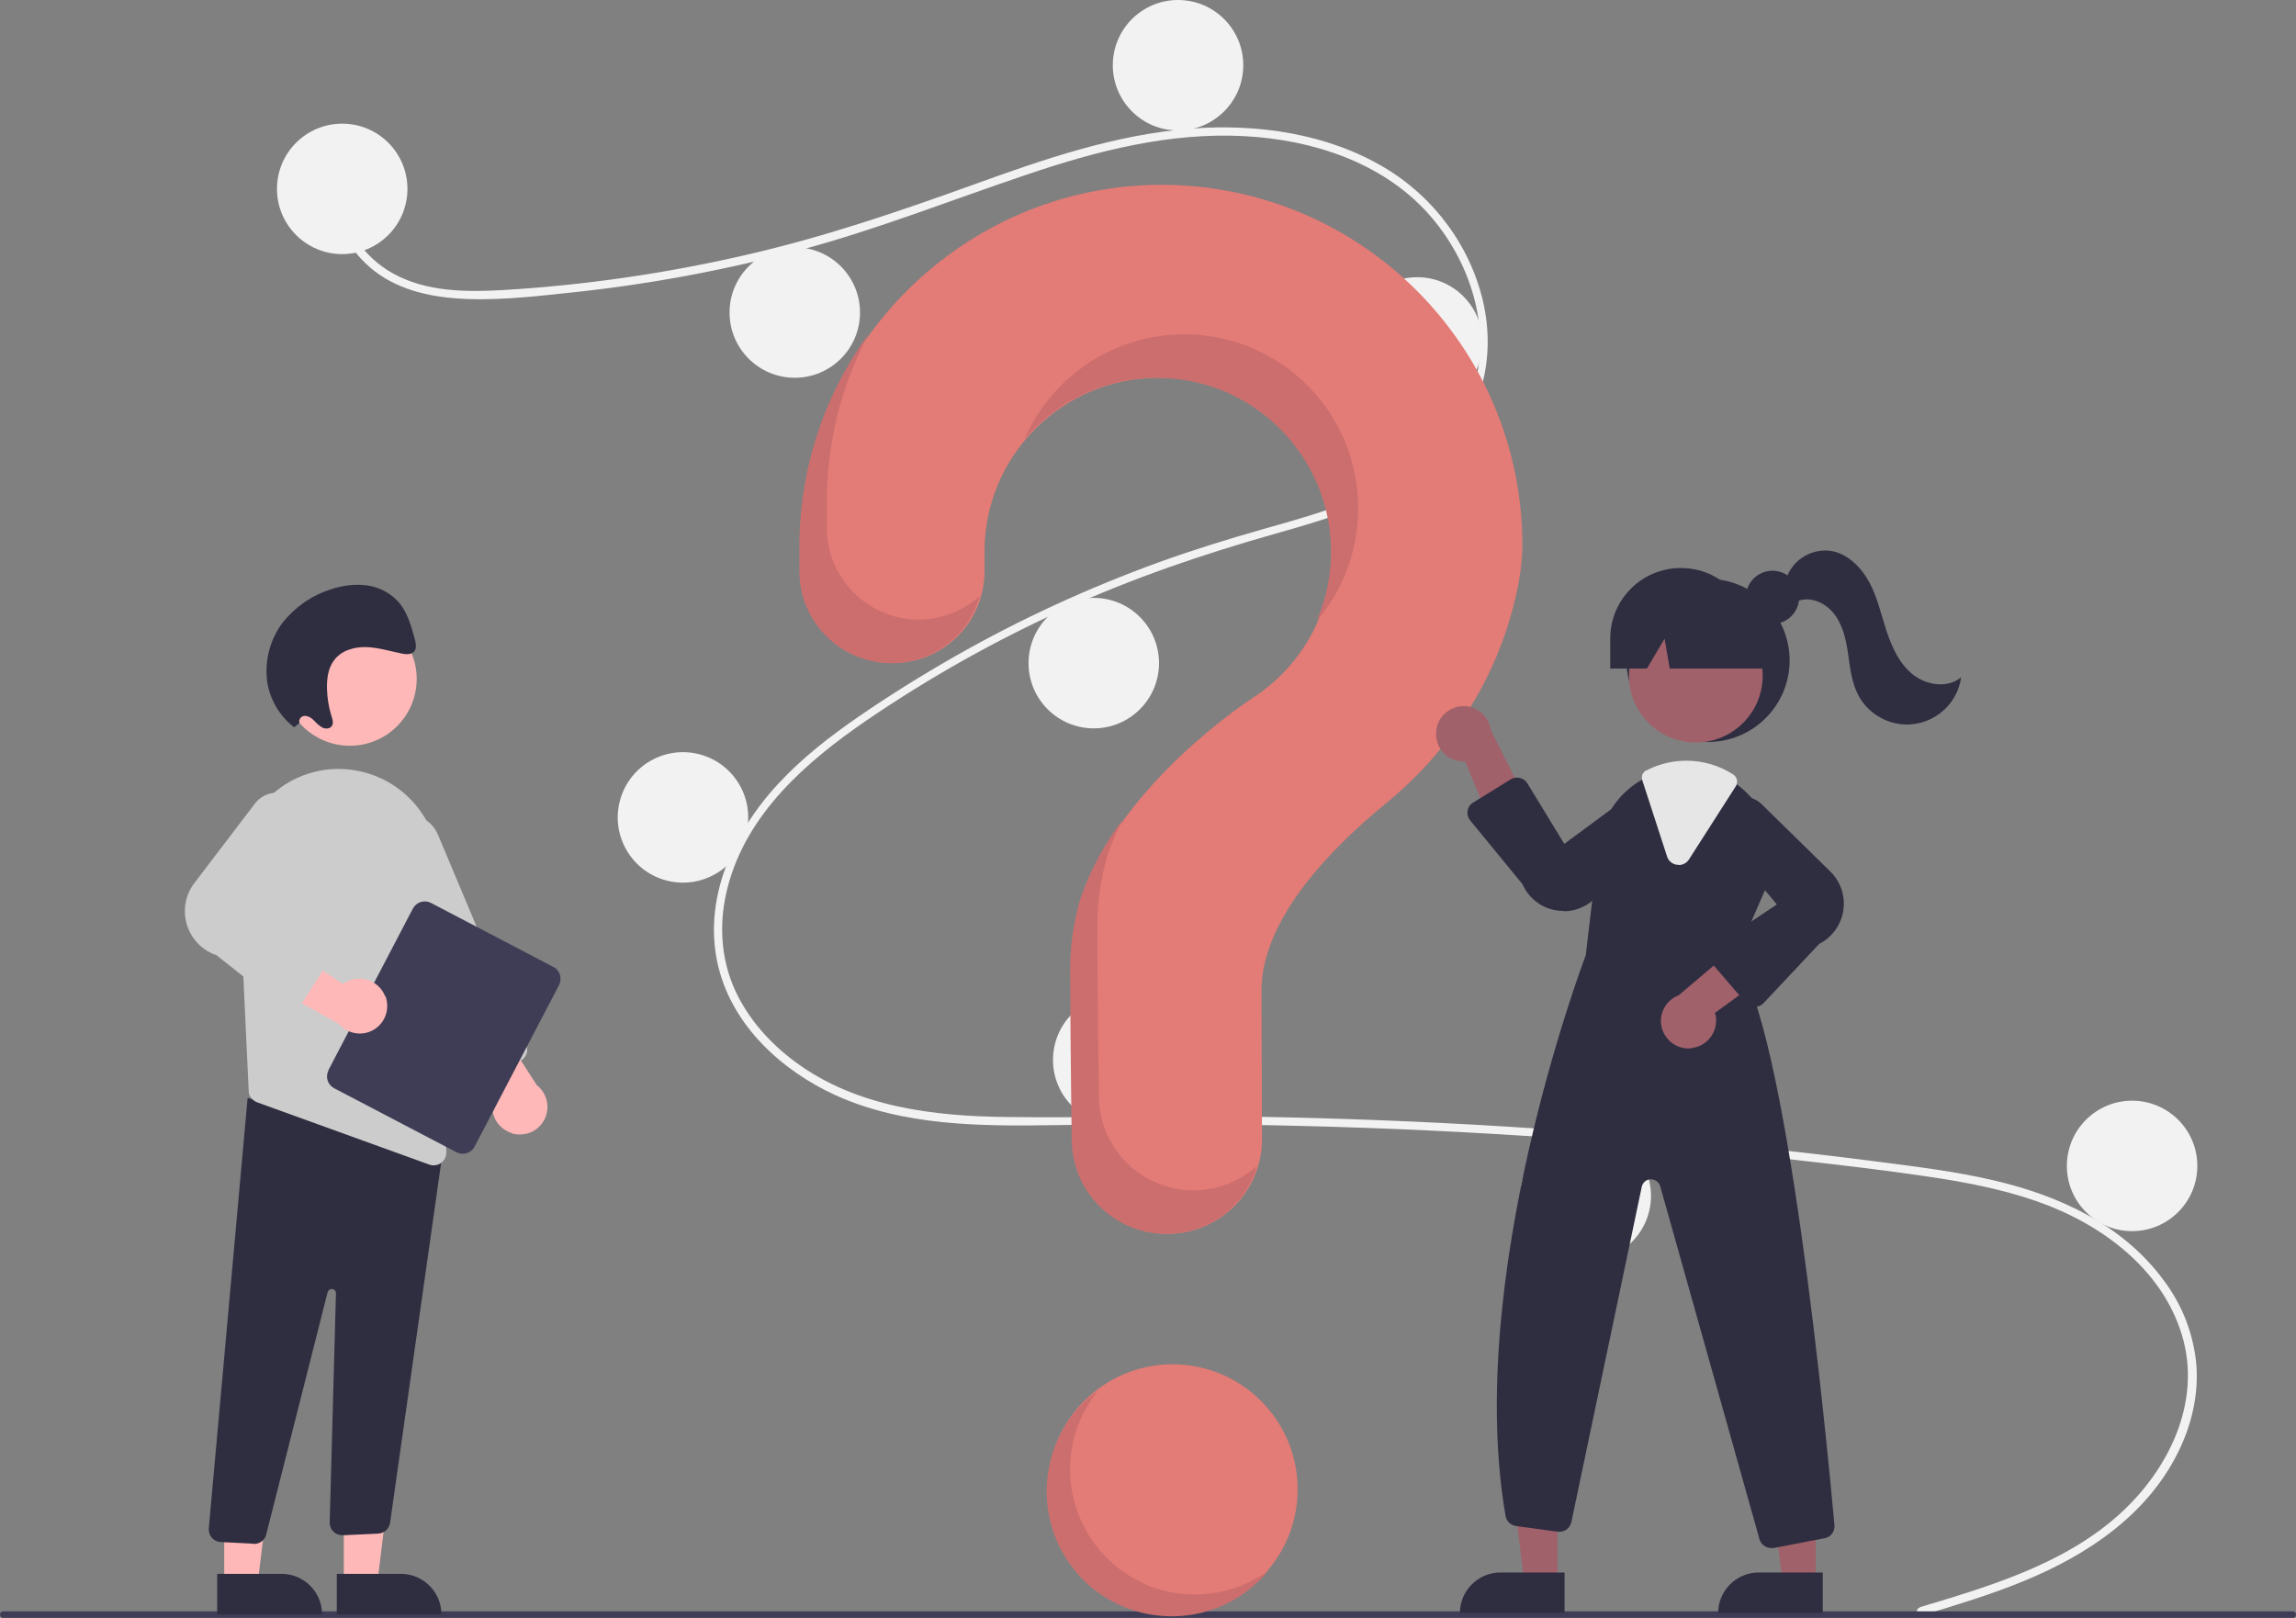
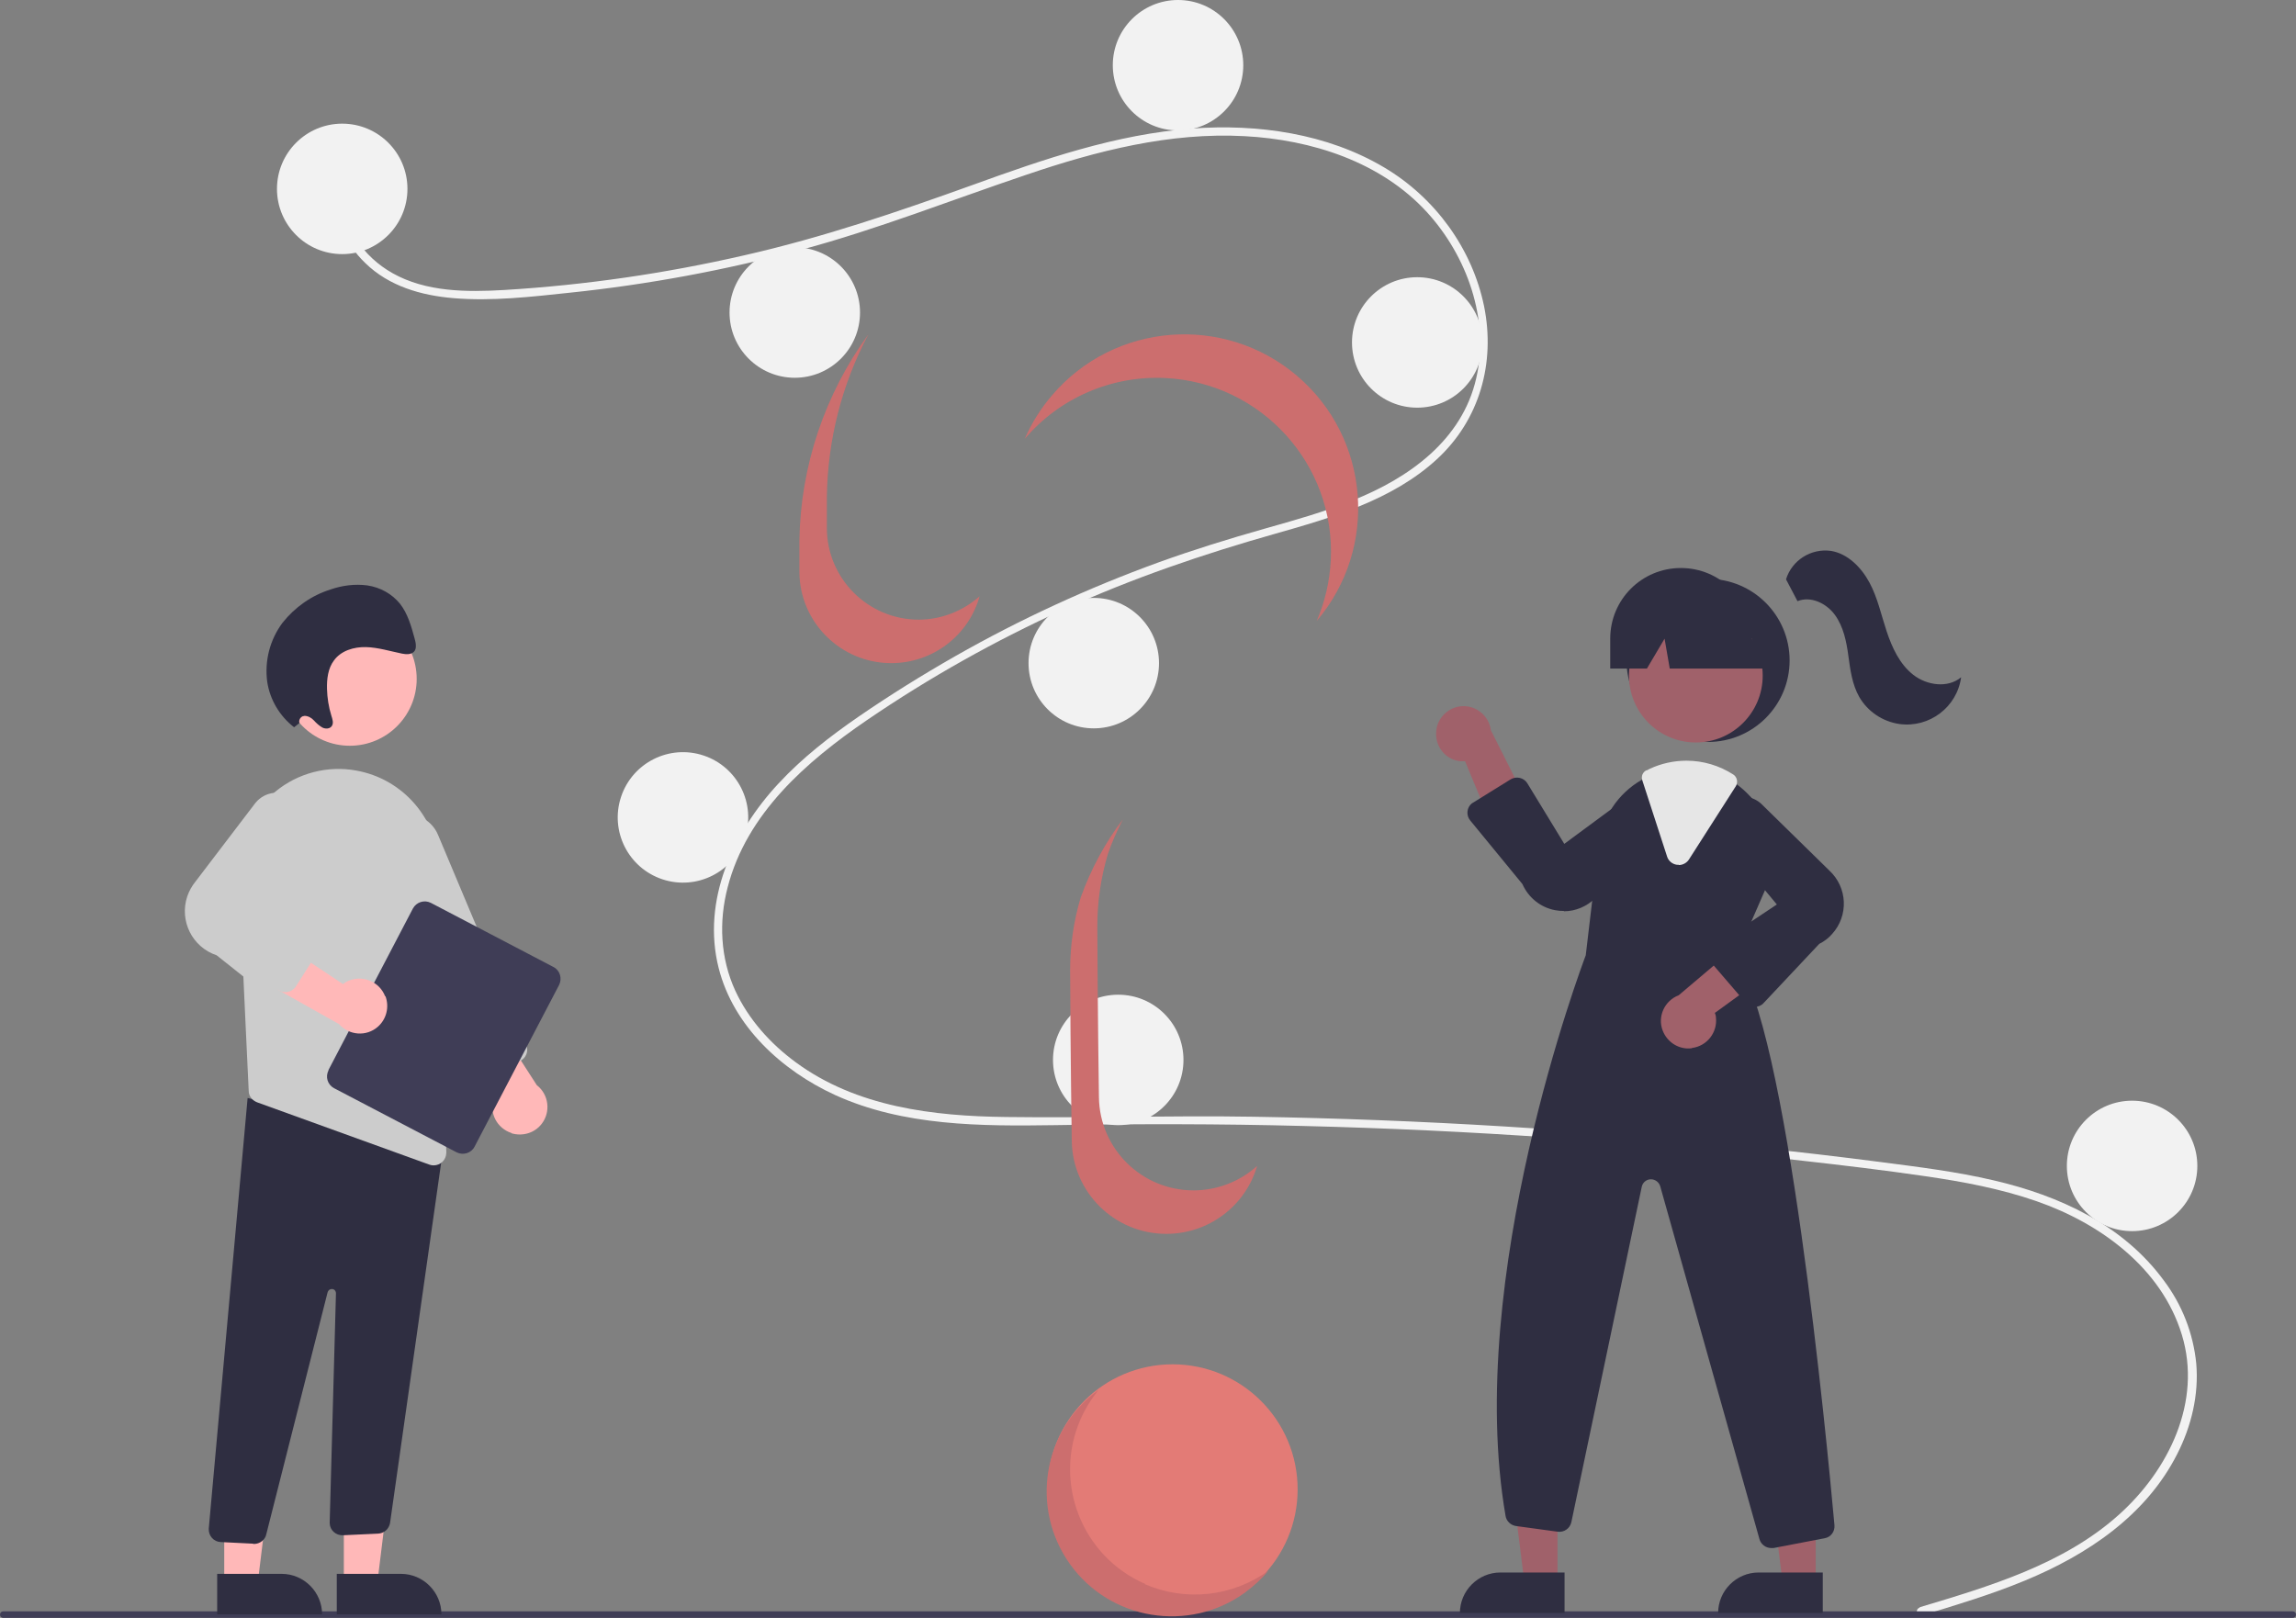
<svg xmlns="http://www.w3.org/2000/svg" version="1.1" viewBox="0 0 844.7 595.3">
  <rect x="0" y="0" width="844.7" height="595.3" fill="#808080" stroke="none" />
  <defs>
    <style>
      .cls-1 {
        fill: #2f2e41;
      }

      .cls-2 {
        fill: #e6e6e6;
      }

      .cls-3 {
        fill: #3f3d56;
      }

      .cls-4 {
        fill: #cc6e6e;
      }

      .cls-5 {
        fill: #ccc;
      }

      .cls-6 {
        fill: #ffb8b8;
      }

      .cls-7 {
        fill: #f2f2f2;
      }

      .cls-8 {
        fill: #a0616a;
      }

      .cls-9 {
        fill: #e37b76;
      }
    </style>
  </defs>
  <g>
    <g id="Ebene_1">
      <circle class="cls-9" cx="431.4" cy="548" r="46" />
      <path class="cls-7" d="M706.2,591.4c25.7-7.7,53.1-15.8,73.5-34.2,18.2-16.4,30.5-41.5,23-66.1s-30.1-41-53.4-49.1c-13.2-4.6-27.1-7.2-40.9-9.2-15-2.2-30.1-4-45.2-5.7-61.1-7-122.4-11.3-184-12.8-30.4-.8-60.8-.8-91.1-.3-27.1.4-55.7.4-80.9-11.1-19.6-9-37.4-25.3-42.8-46.7-6.3-24.8,5.3-50,22-67.9,8.8-9.5,19-17.4,29.6-24.7,11.5-7.9,23.4-15.3,35.5-22.2,23.9-13.6,48.9-25.1,74.8-34.5,12.7-4.6,25.7-8.6,38.7-12.3,11-3.1,22.1-6.2,32.7-10.5,20.6-8.2,40.2-22.1,45.4-44.9,5-21.6-3.4-45-18.1-61.1-17-18.6-42.5-26.7-67.1-28-27.5-1.5-54.4,5.4-80.3,14.2-27.6,9.3-54.6,20-82.8,27.6-27.9,7.5-56.4,12.8-85.2,15.8-14.1,1.5-28.6,3.2-42.8,2-11.9-1-23.7-4.4-32.4-12.9-7.5-7.2-12-17.2-10.4-27.6.3-1.9,3.2-1.1,2.9.8-1.9,12.8,6.8,24.5,17.5,30.5,12.4,7,27.4,7,41.1,6.2,29.8-1.8,59.4-6.1,88.5-12.8,28.6-6.5,56.2-15.9,83.7-25.8,26.2-9.5,52.9-18.7,80.8-20.8,24.2-1.8,49.8,1.8,70.9,14.4,18.6,11.1,32.2,29.7,36.6,51,4.2,20.8-1.6,41.8-17.4,56.3-16.3,15-38.7,21.5-59.5,27.4-26.5,7.5-52.3,16.3-77.4,27.7-25.4,11.5-49.8,25.2-72.8,40.9-22.2,15.2-44.2,34.3-51.2,61.5-3.3,12.6-2.7,26,2.8,38,4.9,10.6,12.9,19.5,22.3,26.4,22.3,16.4,50.5,19.8,77.4,20.1,30.3.4,60.6-.6,90.9-.1,61.7,1,123.3,4.8,184.8,11.3,15.4,1.6,30.8,3.4,46.2,5.4,13.8,1.8,27.7,3.5,41.3,6.7,24.2,5.6,47.7,16.4,62.7,36.9,6.7,8.9,10.8,19.4,11.9,30.5,1,11.5-1.8,23.1-7,33.3-11.5,22.7-33.1,37.1-56.1,46.6-12.3,5.1-25,8.9-37.8,12.8-1.9.5-2.7-2.3-.8-2.9h0Z" />
      <circle class="cls-7" cx="125.9" cy="69.5" r="24" />
      <circle class="cls-7" cx="292.4" cy="115" r="24" />
      <circle class="cls-7" cx="433.4" cy="24" r="24" />
      <circle class="cls-7" cx="521.4" cy="126" r="24" />
      <circle class="cls-7" cx="402.4" cy="244" r="24" />
      <circle class="cls-7" cx="251.4" cy="301" r="24" transform="translate(-113.7 444.3) rotate(-71.6)" />
      <circle class="cls-7" cx="411.4" cy="390" r="24" />
-       <circle class="cls-7" cx="583.4" cy="440" r="24" />
      <circle class="cls-7" cx="784.4" cy="429" r="24" />
-       <path class="cls-9" d="M426.5,68c-71.9.5-130.8,58.9-131.8,130.8v11.4c0,18.6,15.1,33.7,33.7,33.8h0c18.7,0,33.8-15.1,33.8-33.8h0v-7.2c0-35.3,28.6-64,64-64,35.3,0,64,28.6,64,64,0,21.8-11.1,42.1-29.5,53.9h0s-48,30.9-62.7,73.3h0c-2.6,8.7-3.9,17.7-3.9,26.8,0,3.7.2,36.3.6,62.8.3,19,15.8,34.2,34.8,34.2h0c19.2,0,34.8-15.6,34.8-34.8v-.2c-.1-24.2-.2-52.4-.2-54.5,0-26,25.1-52,45.8-68.9,23.8-19.5,40.9-46,47.7-76,1.5-6.2,2.4-12.5,2.5-18.8,0-73.3-59.4-132.7-132.7-132.8,0,0,0,0,0,0h-1Z" />
      <path class="cls-3" d="M843.5,595.3H1.2c-.7,0-1.2-.5-1.2-1.2s.5-1.2,1.2-1.2h842.3c.7,0,1.2.5,1.2,1.2s-.5,1.2-1.2,1.2Z" />
      <circle class="cls-1" cx="628.4" cy="243" r="30" />
      <polygon class="cls-8" points="573 582.1 560.8 582.1 554.9 534.8 573 534.8 573 582.1" />
      <path class="cls-1" d="M552,578.6h23.6v14.9h-38.5c0-8.2,6.7-14.9,14.9-14.9h0Z" />
      <polygon class="cls-8" points="668 582.1 655.8 582.1 649.9 534.8 668 534.8 668 582.1" />
      <path class="cls-1" d="M647,578.6h23.6v14.9h-38.5c0-8.2,6.7-14.9,14.9-14.9h0Z" />
      <circle class="cls-8" cx="623.9" cy="248.6" r="24.6" />
      <path class="cls-1" d="M638.5,352.4l11-25.2c5.5-12.1,2.7-26.4-7-35.6-5.9-5.8-13.8-9.1-22.1-9.2-4.6,0-9.2,1-13.4,3l-1.1.5c-.7.3-1.4.7-2,1.1-8.7,5-14.6,13.9-15.7,23.9l-4.8,40.6c-1.2,3.2-44.7,118.4-29.5,206.3.3,1.9,1.9,3.4,3.8,3.7l15.4,2.1c2.3.3,4.5-1.2,5-3.5l25.9-123.4c.4-1.9,2.2-3.1,4.1-2.7,1.3.3,2.3,1.2,2.7,2.5l36.5,129.8c.5,1.9,2.3,3.3,4.3,3.3.3,0,.6,0,.9,0l18.8-3.6c2.3-.4,3.8-2.5,3.6-4.8-2.8-30.9-17.5-185.6-36.6-208.4Z" />
      <path class="cls-8" d="M528.4,269c-.6,5.5,3.3,10.5,8.8,11.1,0,0,0,0,0,0,.6,0,1.2,0,1.8,0l13.7,33,10.4-15.4-14.6-29c-.7-5.5-5.8-9.5-11.3-8.8-4.6.6-8.3,4.3-8.8,8.9h0Z" />
      <path class="cls-8" d="M622.5,385.6c5.5-.7,9.4-5.7,8.8-11.2,0-.6-.2-1.2-.4-1.7l28.9-21-17.4-6.5-24.8,21c-5.2,2-7.9,7.8-5.9,13,1.7,4.4,6.1,7.1,10.7,6.5h0Z" />
      <path class="cls-1" d="M575.4,335.2c-1.1,0-2.2-.1-3.3-.3-5.3-1-9.8-4.6-12-9.6l-19.2-23.4c-1.6-1.9-1.3-4.8.6-6.3,0,0,0,0,0,0,.2-.1.3-.2.5-.3l13.7-8.5c2.1-1.3,4.9-.7,6.2,1.4,0,0,0,0,0,0h0l13.6,22.3,26-19.2c4.8-2.5,10.6-.7,13.1,4.1,2,3.8,1.3,8.5-1.8,11.5l-25.9,23.6c-3.1,3-7.2,4.8-11.5,4.8Z" />
      <path class="cls-1" d="M645.6,370.5h-.1c-1.3,0-2.5-.6-3.3-1.6l-12.2-14.2c-1.6-1.9-1.4-4.7.5-6.4l.4-.3,22.8-15.2-20.6-24.8c-2.8-4.6-1.4-10.6,3.2-13.4,3.7-2.3,8.5-1.8,11.7,1.2l25,24.5c6.7,6.2,7.2,16.6,1,23.4-1.3,1.5-2.9,2.7-4.7,3.6l-20.5,21.8c-.8.9-2,1.4-3.3,1.4Z" />
      <path class="cls-2" d="M617.6,318.2c-.2,0-.4,0-.6,0-1.7-.2-3.2-1.4-3.7-3.1l-9.1-28c-.5-1.5.2-3.1,1.6-3.7h.3c0-.1.8-.5.8-.5,4.3-2,8.9-3,13.6-3,6.1,0,12.1,1.8,17.2,5.1,1.4.9,1.8,2.9.9,4.3l-17.2,26.9c-.8,1.3-2.3,2.1-3.8,2.1Z" />
-       <circle class="cls-1" cx="652.1" cy="219.8" r="9.8" />
      <path class="cls-1" d="M618.4,209h0c-14.4,0-26,11.6-26,26v11h13.5l6.5-11,1.9,11h41.1l-11-11c0-14.4-11.6-26-26-26,0,0,0,0,0,0Z" />
      <path class="cls-1" d="M657.1,213.1c2.2-7,9.2-11.4,16.5-10.4,6.2,1,11.2,6.1,14.2,11.7s4.3,11.9,6.3,17.9,4.8,12.1,9.8,16,12.7,5,17.6.9c-1.5,11-11.7,18.7-22.7,17.2-6.2-.9-11.7-4.6-14.8-10-2.6-4.6-3.3-10-4-15.2s-1.8-10.6-4.9-14.9-8.9-7.1-13.8-5.1l-4.2-8Z" />
      <path class="cls-4" d="M338,228h0c-18.6,0-33.8-15.1-33.8-33.8v-11.4c.3-20.9,5.5-41.4,15.3-59.8-16.1,22.1-25,48.6-25.4,75.9v11.4c0,18.6,15.2,33.7,33.8,33.7h0c15.1,0,28.4-10,32.5-24.6-6.2,5.5-14.2,8.6-22.5,8.6Z" />
      <path class="cls-4" d="M428.7,139.1c35.3,1.7,62.6,31.7,60.9,67-.4,7.7-2.1,15.3-5.2,22.4,22.9-26.9,19.7-67.3-7.2-90.2-26.9-22.9-67.3-19.7-90.2,7.2-4.1,4.8-7.5,10.2-10,16,12.8-15.1,32-23.4,51.8-22.4Z" />
      <path class="cls-4" d="M439.1,438h0c-19,0-34.5-15.2-34.8-34.2-.4-26.5-.6-59.1-.6-62.8,0-9.1,1.3-18.1,3.9-26.8h0c1.5-4.4,3.4-8.6,5.5-12.7-6.6,8.7-11.8,18.4-15.5,28.7h0c-2.6,8.7-3.9,17.7-3.9,26.8,0,3.7.2,36.3.6,62.8.3,19,15.8,34.2,34.8,34.2h0c15.5,0,29.1-10.2,33.4-25-6.4,5.8-14.8,9-23.4,9Z" />
      <polygon class="cls-6" points="126.5 582.6 138.8 582.6 144.6 535.3 126.5 535.3 126.5 582.6" />
      <path class="cls-1" d="M162.4,594h-38.5v-14.9h23.6c8.2,0,14.9,6.7,14.9,14.9,0,0,0,0,0,0Z" />
      <polygon class="cls-6" points="82.5 582.6 94.8 582.6 100.6 535.3 82.5 535.3 82.5 582.6" />
      <path class="cls-1" d="M118.4,594h-38.5v-14.9h23.7c8.2,0,14.9,6.7,14.9,14.9,0,0,0,0,0,0Z" />
      <path class="cls-1" d="M93.2,568l-12-.6c-2.6-.1-4.5-2.3-4.4-4.9,0,0,0,0,0,0h0c0,0,14.3-158.5,14.3-158.5l65.9,17.8,6.4-1.7-19.9,140.3c-.4,2.2-2.2,3.8-4.4,3.9l-12.9.6c-2.6.1-4.8-1.8-4.9-4.4v-.4l2.3-84.2c0-.9-.6-1.6-1.5-1.6-.8,0-1.4.5-1.6,1.3l-22.5,88.8c-.4,2.2-2.4,3.7-4.6,3.7h-.3Z" />
      <circle class="cls-6" cx="128.7" cy="249.8" r="24.6" />
      <path class="cls-5" d="M87.8,321.9l2.7,58.3,1,21.2c0,1.9,1.3,3.5,3.1,4.2l63.3,22.9c.5.2,1.1.3,1.6.3,2.6,0,4.6-2,4.7-4.6,0,0,0,0,0,0v-.2l-2.6-104.8c-.4-17.7-13.3-32.7-30.7-35.7l-1.9-.3c-10.6-1.3-21.3,2.1-29.2,9.4-8.1,7.5-12.5,18.2-12,29.2h0Z" />
      <path class="cls-6" d="M188.2,416.9c-5.3-1.7-8.3-7.3-6.6-12.6.3-.9.7-1.8,1.3-2.6l-21.5-28.6,18.5-1.1,17.6,27.3c4.4,3.4,5.2,9.8,1.8,14.2-2.6,3.4-7,4.7-11.1,3.5h0Z" />
      <path class="cls-5" d="M173.1,396.5c-1.1-.5-2.1-1.4-2.5-2.5l-32.4-77.1c-2.7-6.4.3-13.7,6.7-16.3,6.4-2.7,13.7.3,16.3,6.7h0l32.4,77.1c1,2.4-.1,5.1-2.5,6.1,0,0,0,0,0,0l-14.4,6c-1.1.5-2.4.5-3.6,0h0Z" />
      <path class="cls-3" d="M120.8,393.8l31.1-59.5c1.3-2.4,4.2-3.3,6.6-2.1l45.1,23.6c2.4,1.2,3.3,4.2,2.1,6.6l-31.1,59.5c-1.2,2.4-4.2,3.3-6.6,2.1,0,0,0,0,0,0l-45.1-23.6c-2.4-1.3-3.3-4.2-2-6.6Z" />
      <path class="cls-6" d="M141.7,366.6c-2-5.2-7.8-7.8-13-5.9-.9.3-1.8.8-2.5,1.4l-29.8-19.8v18.6l28.3,15.9c3.7,4.2,10.1,4.7,14.3,1,3.2-2.8,4.3-7.3,2.8-11.3h0Z" />
-       <path class="cls-5" d="M104,370.8l-24.3-19.3c-9-3-13.8-12.7-10.8-21.7.7-2,1.7-3.8,3-5.4l22.1-29c3.5-4.3,9.9-5,14.2-1.4,3.5,2.8,4.6,7.6,2.9,11.7l-17.5,28.6,25.7,12.2c2.3,1.1,3.3,3.9,2.2,6.2,0,.2-.2.3-.3.5l-10.4,16.4c-.7,1.1-1.9,1.9-3.2,2.1h0c-1.3.2-2.6-.1-3.6-.9Z" />
+       <path class="cls-5" d="M104,370.8l-24.3-19.3c-9-3-13.8-12.7-10.8-21.7.7-2,1.7-3.8,3-5.4l22.1-29c3.5-4.3,9.9-5,14.2-1.4,3.5,2.8,4.6,7.6,2.9,11.7l-17.5,28.6,25.7,12.2l-10.4,16.4c-.7,1.1-1.9,1.9-3.2,2.1h0c-1.3.2-2.6-.1-3.6-.9Z" />
      <path class="cls-1" d="M110.2,266.2c-.4-1.1.2-2.3,1.3-2.7.2,0,.4,0,.5-.1,1.3,0,2.6.7,3.5,1.7.9,1,1.9,1.9,3.1,2.6,1.2.6,2.8.5,3.5-.6s.2-2.5-.2-3.8c-1-3.2-1.5-6.5-1.6-9.8-.1-3.7.4-7.6,2.5-10.4,2.6-3.7,7.4-5.1,11.8-5s8.9,1.5,13.3,2.4c1.5.3,3.3.4,4.4-.7s.7-3.3.2-5c-1.2-4.4-2.5-9-5.3-12.6-3-3.7-7.3-6.1-12.1-6.8-4.5-.6-9.2,0-13.5,1.5-7,2.2-13.1,6.5-17.7,12.3-4.6,6.2-6.6,13.9-5.6,21.6,1,6.7,4.6,12.7,9.9,16.8l1.9-1.5Z" />
      <path class="cls-4" d="M421.3,582.8c-23.3-10.1-33.9-37.3-23.8-60.5,1.7-3.9,4-7.6,6.7-10.9-20.6,14.8-25.3,43.6-10.5,64.2s43.6,25.3,64.2,10.5c.2-.1.4-.3.5-.4,3.1-2.3,5.9-4.9,8.3-7.8-13.2,9.6-30.5,11.5-45.5,5Z" />
    </g>
  </g>
</svg>